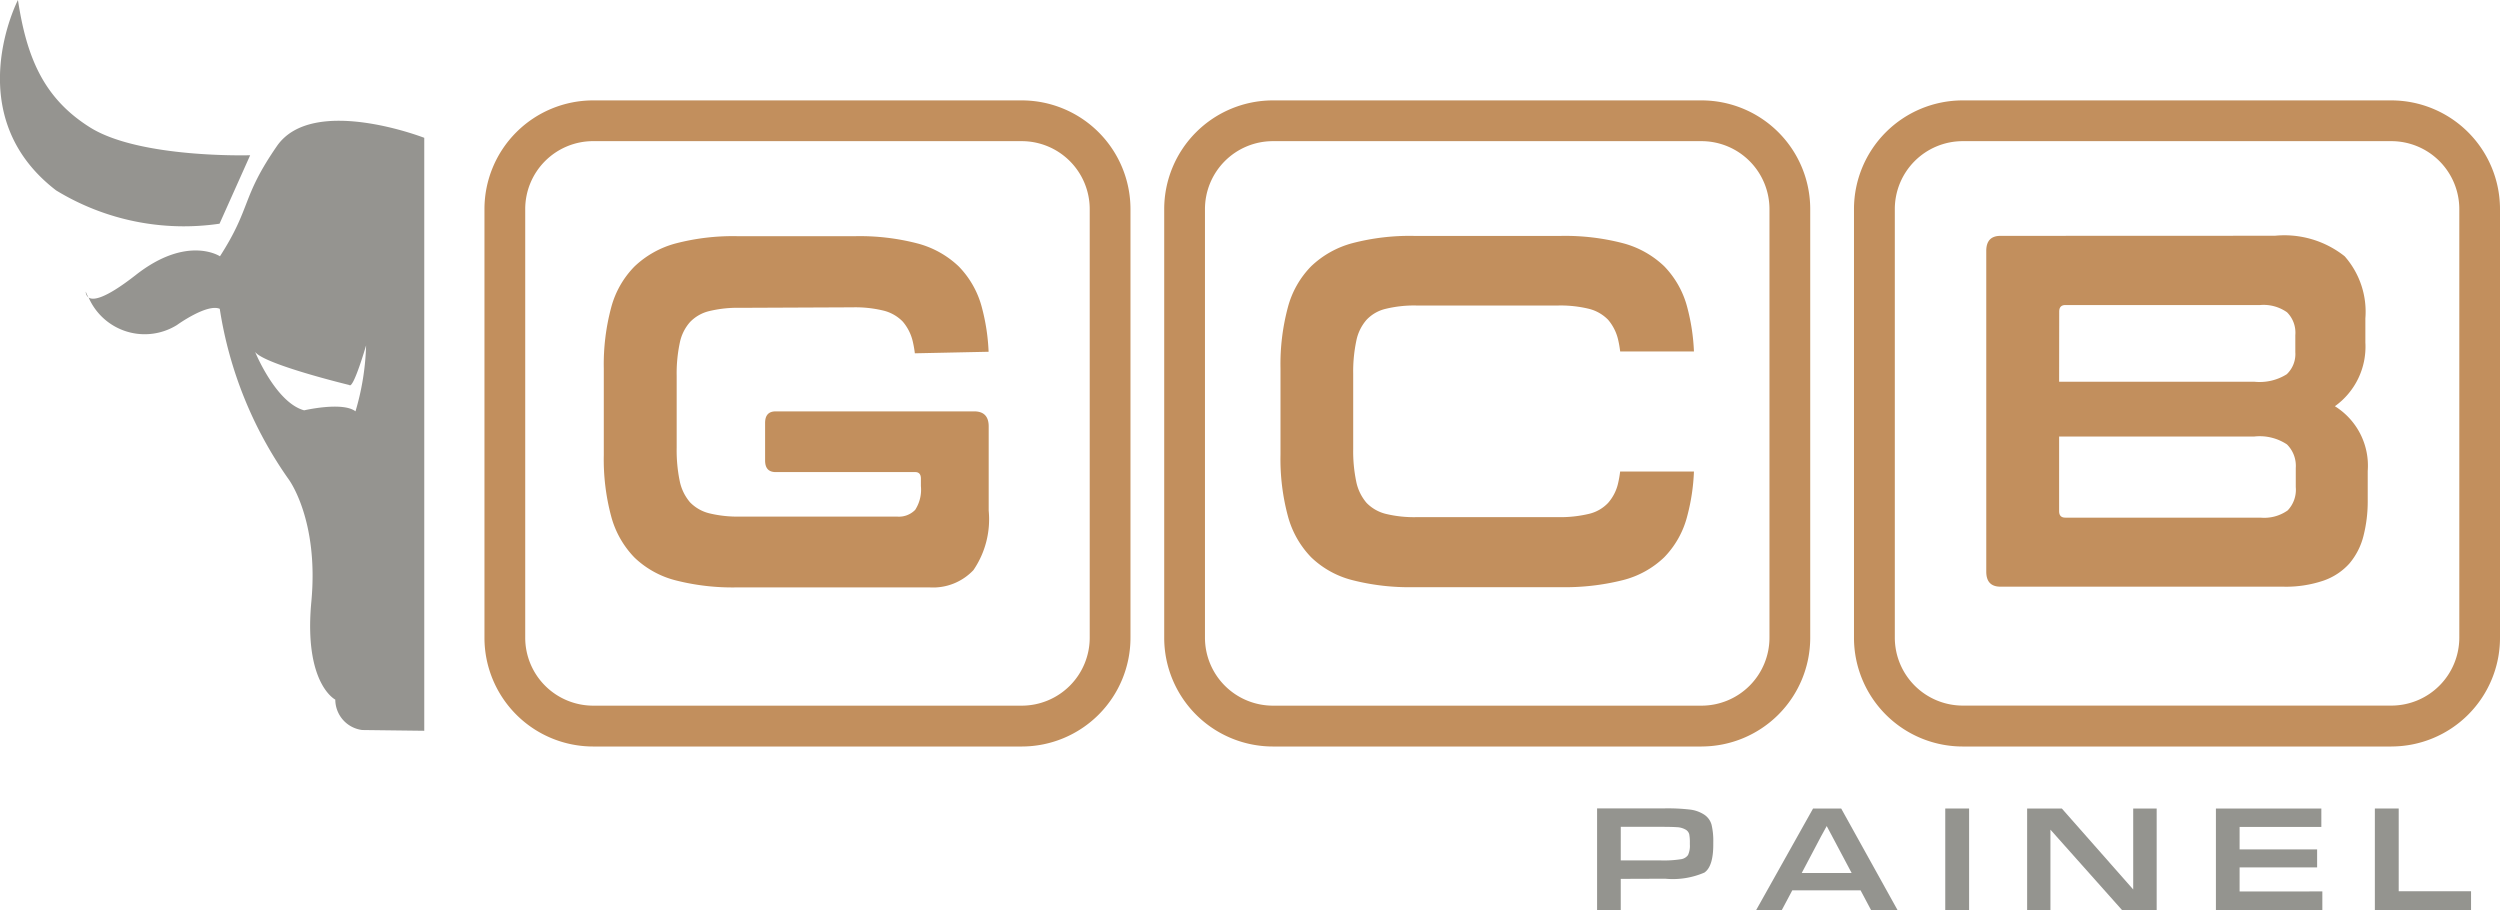
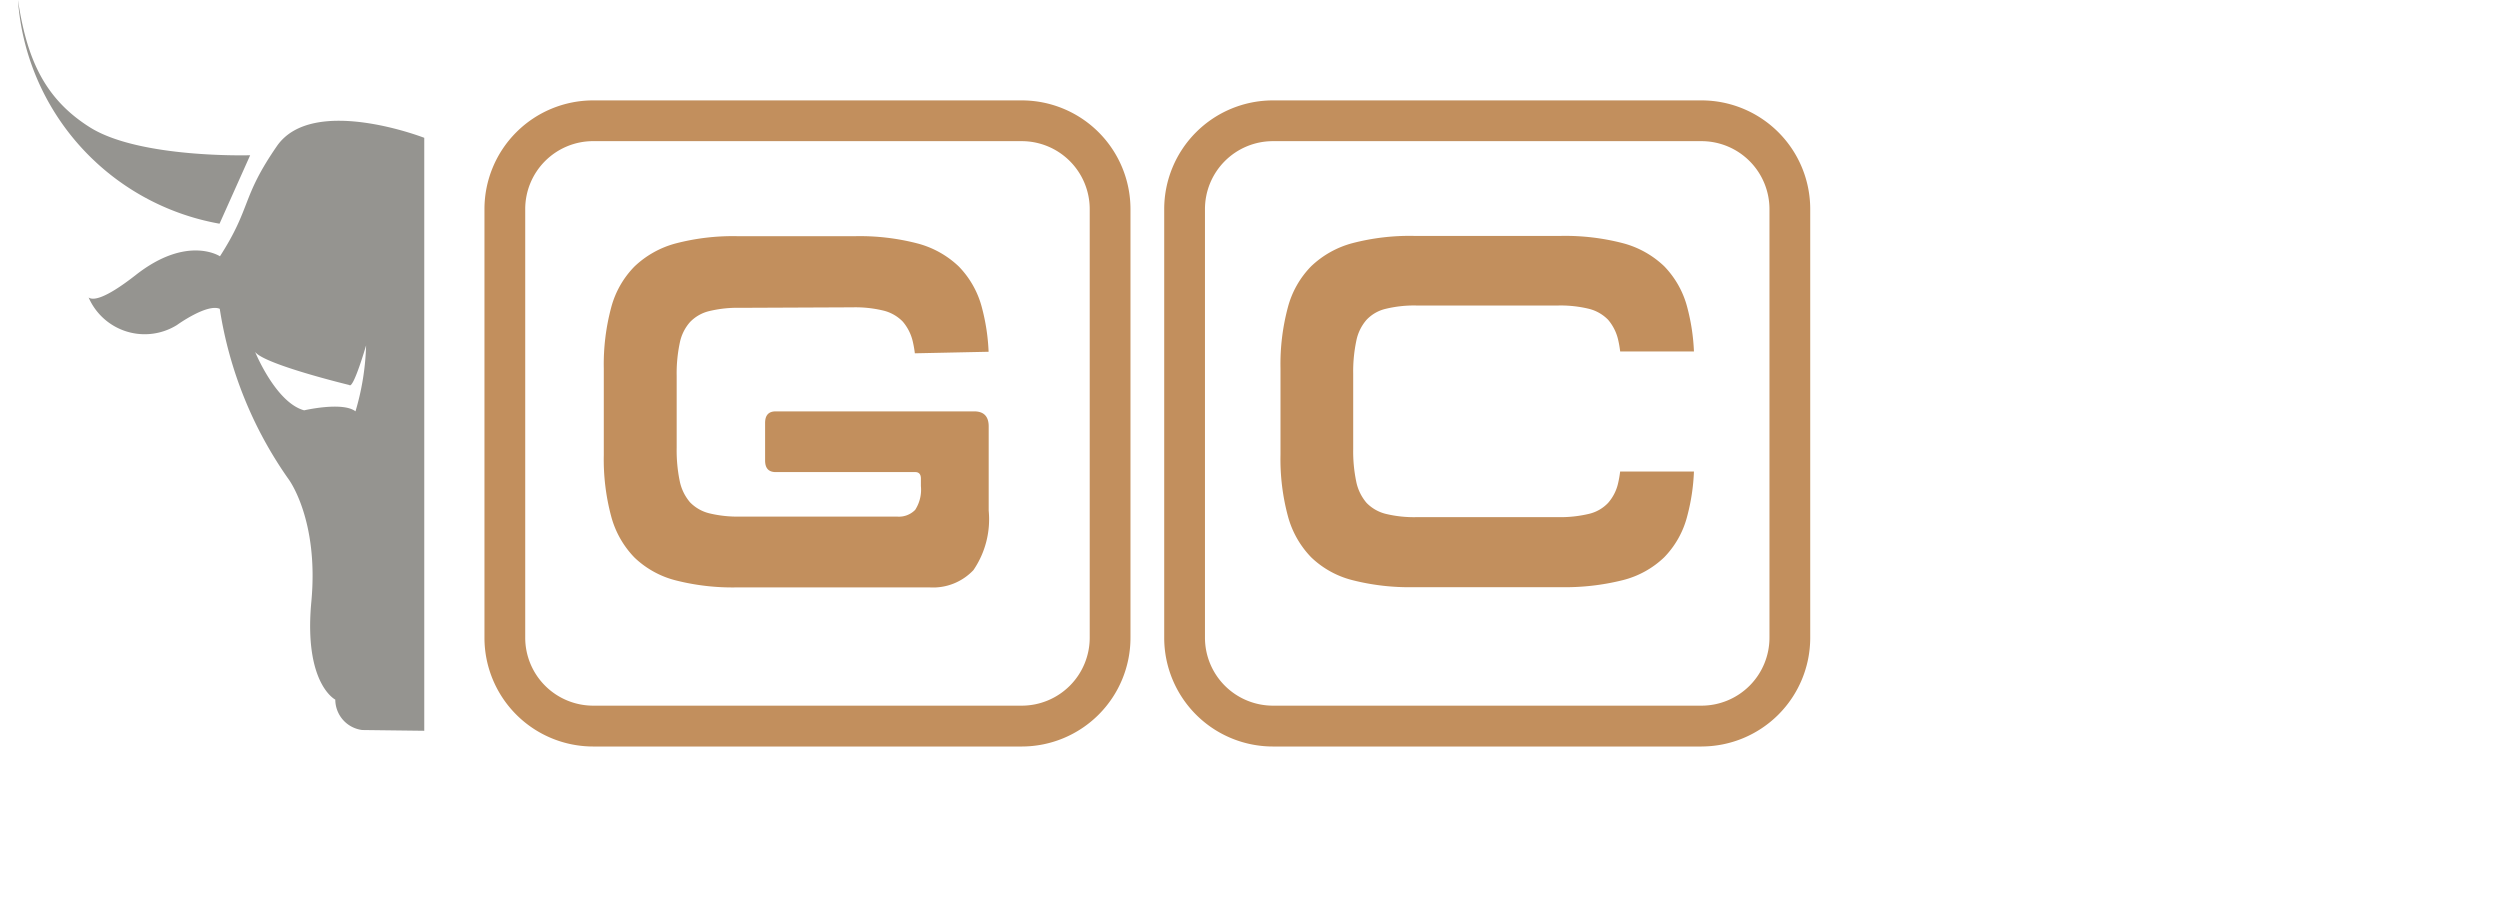
<svg xmlns="http://www.w3.org/2000/svg" id="Group_374" data-name="Group 374" width="111.453" height="40.587" viewBox="0 0 111.453 40.587">
  <defs>
    <clipPath id="clip-path">
-       <rect id="Rectangle_217" data-name="Rectangle 217" width="111.453" height="40.587" fill="none" />
-     </clipPath>
+       </clipPath>
    <clipPath id="clip-path-2">
      <rect id="Rectangle_218" data-name="Rectangle 218" width="111.453" height="33.279" fill="none" />
    </clipPath>
  </defs>
  <g id="Group_375" data-name="Group 375" transform="translate(0 0)">
    <g id="Group_374-2" data-name="Group 374" clip-path="url(#clip-path)">
      <path id="Path_10346" data-name="Path 10346" d="M329.092,169.2v1.4h-1.055v-4.543h3.037a8.717,8.717,0,0,1,1.091.052,1.478,1.478,0,0,1,.645.226.788.788,0,0,1,.33.451,3.115,3.115,0,0,1,.077.785v.1q0,.975-.395,1.248a3.55,3.55,0,0,1-1.748.274Zm0-.822h1.8a4.872,4.872,0,0,0,.87-.052.471.471,0,0,0,.33-.189,1,1,0,0,0,.081-.475V167.6a1.94,1.94,0,0,0-.028-.391.343.343,0,0,0-.177-.213.846.846,0,0,0-.375-.1q-.225-.016-.7-.016h-1.8Z" transform="translate(-256.837 -130.019)" fill="#94948f" />
      <path id="Path_10347" data-name="Path 10347" d="M364.46,166.063l2.521,4.543H365.8l-.475-.894h-3.045l-.475.894h-1.144l2.546-4.543Zm-1.764,2.876h2.231l-1.112-2.094q-.226.4-.6,1.12l-.515.975" transform="translate(-282.378 -130.019)" fill="#94948f" />
      <rect id="Rectangle_216" data-name="Rectangle 216" width="1.063" height="4.543" transform="translate(86.722 36.044)" fill="#94948f" />
      <path id="Path_10348" data-name="Path 10348" d="M422.138,166.063v4.543h-1.53l-3.206-3.6v3.6h-1.039v-4.543h1.547l3.182,3.609v-3.609Z" transform="translate(-325.991 -130.019)" fill="#94948f" />
      <path id="Path_10349" data-name="Path 10349" d="M459.889,169.76v.846h-4.745v-4.543h4.7v.822H456.2v1h3.456v.805H456.2v1.071Z" transform="translate(-356.356 -130.019)" fill="#94948f" />
      <path id="Path_10350" data-name="Path 10350" d="M492.088,169.752v.854H487.8v-4.543h1.063v3.689Z" transform="translate(-381.926 -130.019)" fill="#94948f" />
    </g>
  </g>
  <g id="Group_377" data-name="Group 377" transform="translate(0 0)">
    <g id="Group_376" data-name="Group 376" clip-path="url(#clip-path-2)">
-       <path id="Path_10351" data-name="Path 10351" d="M9.787,9.973l1.366-3.052S6.226,7.07,4.011,5.678C1.954,4.385,1.191,2.58.8,0c0,0-2.656,5.141,1.7,8.487A10.929,10.929,0,0,0,9.787,9.973" transform="translate(0 0)" fill="#959490" />
-       <path id="Path_10352" data-name="Path 10352" d="M17.734,60.161a2.194,2.194,0,0,1-.118-.254.318.318,0,0,0,.118.254" transform="translate(-13.793 -46.904)" fill="#959490" />
+       <path id="Path_10351" data-name="Path 10351" d="M9.787,9.973l1.366-3.052S6.226,7.07,4.011,5.678C1.954,4.385,1.191,2.58.8,0A10.929,10.929,0,0,0,9.787,9.973" transform="translate(0 0)" fill="#959490" />
      <path id="Path_10353" data-name="Path 10353" d="M26.572,25.938c-1.595,2.311-1.123,2.709-2.536,4.909,0,0-1.457-.97-3.756.836-1.4,1.094-1.911,1.134-2.1,1a2.727,2.727,0,0,0,3.939,1.228s1.337-.967,1.908-.723A17.909,17.909,0,0,0,27.1,40.791s1.352,1.8,1.01,5.457,1.068,4.363,1.068,4.363a1.37,1.37,0,0,0,1.2,1.355L33.144,52V25.565s-4.982-1.937-6.573.374m3.51,11.822c-.566-.447-2.292-.047-2.292-.047-1.268-.345-2.187-2.608-2.187-2.608.382.556,4.2,1.479,4.2,1.479.177.207.749-1.767.749-1.767a11.361,11.361,0,0,1-.474,2.944Z" transform="translate(-14.23 -19.421)" fill="#959490" />
-       <path id="Path_10354" data-name="Path 10354" d="M420.84,48.423a4.322,4.322,0,0,1,3.11.915,3.743,3.743,0,0,1,.923,2.772v1.072a3.261,3.261,0,0,1-1.359,2.841,3.121,3.121,0,0,1,1.464,2.886v1.3a6.239,6.239,0,0,1-.193,1.61,3.05,3.05,0,0,1-.625,1.217A2.768,2.768,0,0,1,423,63.8a5.19,5.19,0,0,1-1.784.268H408.607c-.425,0-.635-.225-.635-.672V49.1c0-.447.211-.672.635-.672Zm-9.62,6.508h8.705a2.27,2.27,0,0,0,1.443-.334,1.237,1.237,0,0,0,.382-.985v-.76a1.281,1.281,0,0,0-.37-1.017,1.812,1.812,0,0,0-1.2-.323H411.5c-.185,0-.276.1-.276.29Zm0,2.438V60.7c0,.193.091.29.276.29H420.2a1.808,1.808,0,0,0,1.21-.323,1.334,1.334,0,0,0,.36-1.039v-.852a1.346,1.346,0,0,0-.392-1.05,2.2,2.2,0,0,0-1.453-.353h-8.7Z" transform="translate(-319.422 -37.913)" fill="#c28f5d" />
      <path id="Path_10355" data-name="Path 10355" d="M123.466,49.424H104.352a4.848,4.848,0,0,1-4.843-4.843V25.463a4.848,4.848,0,0,1,4.843-4.843h19.114a4.849,4.849,0,0,1,4.843,4.843V44.577a4.849,4.849,0,0,1-4.843,4.847M104.352,22.436a3.029,3.029,0,0,0-3.026,3.026V44.577a3.031,3.031,0,0,0,3.026,3.026h19.114a3.031,3.031,0,0,0,3.026-3.026V25.463a3.031,3.031,0,0,0-3.026-3.026Z" transform="translate(-77.911 -16.144)" fill="#c28f5d" />
      <path id="Path_10356" data-name="Path 10356" d="M263.083,49.424H243.969a4.848,4.848,0,0,1-4.843-4.843V25.463a4.849,4.849,0,0,1,4.843-4.843h19.114a4.848,4.848,0,0,1,4.843,4.843V44.577a4.849,4.849,0,0,1-4.843,4.846M243.969,22.437a3.029,3.029,0,0,0-3.026,3.026V44.577a3.031,3.031,0,0,0,3.026,3.026h19.114a3.031,3.031,0,0,0,3.026-3.026V25.463a3.031,3.031,0,0,0-3.026-3.026Z" transform="translate(-187.224 -16.144)" fill="#c28f5d" />
-       <path id="Path_10357" data-name="Path 10357" d="M404.761,49.424H385.647a4.848,4.848,0,0,1-4.843-4.843V25.463a4.848,4.848,0,0,1,4.843-4.843h19.114a4.849,4.849,0,0,1,4.843,4.843V44.577a4.845,4.845,0,0,1-4.843,4.846M385.65,22.437a3.029,3.029,0,0,0-3.026,3.026V44.577A3.032,3.032,0,0,0,385.65,47.6h19.114a3.032,3.032,0,0,0,3.026-3.026V25.463a3.031,3.031,0,0,0-3.026-3.026Z" transform="translate(-298.151 -16.144)" fill="#c28f5d" />
      <path id="Path_10358" data-name="Path 10358" d="M278.151,58.938c-.022.167-.047.327-.08.471a2,2,0,0,1-.458.937,1.709,1.709,0,0,1-.861.491,5.521,5.521,0,0,1-1.37.145h-6.307a5.331,5.331,0,0,1-1.37-.145,1.794,1.794,0,0,1-.861-.491,2.1,2.1,0,0,1-.458-.937,6.649,6.649,0,0,1-.138-1.464V54.59a6.65,6.65,0,0,1,.138-1.464,2.022,2.022,0,0,1,.458-.942,1.706,1.706,0,0,1,.861-.491,5.351,5.351,0,0,1,1.37-.146h6.307a5.35,5.35,0,0,1,1.37.146,1.8,1.8,0,0,1,.861.491,2.1,2.1,0,0,1,.458.942c.032.142.059.3.08.471h3.288a9.087,9.087,0,0,0-.3-1.976,4.106,4.106,0,0,0-1.028-1.826,4.212,4.212,0,0,0-1.846-1.028,10.227,10.227,0,0,0-2.75-.323h-6.561a10.1,10.1,0,0,0-2.739.323,4.241,4.241,0,0,0-1.838,1.028,4.11,4.11,0,0,0-1.039,1.826,9.81,9.81,0,0,0-.331,2.729V58.2a9.81,9.81,0,0,0,.331,2.739,4.185,4.185,0,0,0,1.039,1.835,4.1,4.1,0,0,0,1.838,1.017,10.258,10.258,0,0,0,2.739.313h6.561a10.56,10.56,0,0,0,2.75-.313,4.109,4.109,0,0,0,1.846-1.017,4.066,4.066,0,0,0,1.028-1.835,9.039,9.039,0,0,0,.3-1.991h-3.288Z" transform="translate(-205.921 -37.927)" fill="#c28f5d" />
      <path id="Path_10359" data-name="Path 10359" d="M140.525,56.31h-8.853c-.313,0-.471.171-.471.516V58.5c0,.342.156.516.471.516h6.22c.171,0,.255.1.255.29v.334a1.66,1.66,0,0,1-.255,1.06,1.006,1.006,0,0,1-.806.3h-7a5.341,5.341,0,0,1-1.37-.145,1.794,1.794,0,0,1-.861-.491,2.1,2.1,0,0,1-.458-.937,6.778,6.778,0,0,1-.138-1.486V54.729a6.6,6.6,0,0,1,.138-1.472,1.988,1.988,0,0,1,.456-.928,1.753,1.753,0,0,1,.861-.491,5.341,5.341,0,0,1,1.37-.145l5.024-.022a5.331,5.331,0,0,1,1.37.146,1.794,1.794,0,0,1,.861.491,2.1,2.1,0,0,1,.458.942,4.613,4.613,0,0,1,.08.471l3.288-.069a9.067,9.067,0,0,0-.3-1.976,4.1,4.1,0,0,0-1.029-1.826,4.212,4.212,0,0,0-1.846-1.028,10.222,10.222,0,0,0-2.751-.323h-5.283a10.1,10.1,0,0,0-2.739.323,4.24,4.24,0,0,0-1.838,1.028,4.112,4.112,0,0,0-1.039,1.826,9.808,9.808,0,0,0-.33,2.729v3.848a9.813,9.813,0,0,0,.33,2.739,4.187,4.187,0,0,0,1.039,1.835,4.124,4.124,0,0,0,1.838,1.017,10.265,10.265,0,0,0,2.739.313h8.578a2.474,2.474,0,0,0,1.955-.771,4.016,4.016,0,0,0,.68-2.65V56.979c0-.447-.219-.669-.644-.669" transform="translate(-97.092 -37.97)" fill="#c28f5d" />
    </g>
  </g>
</svg>